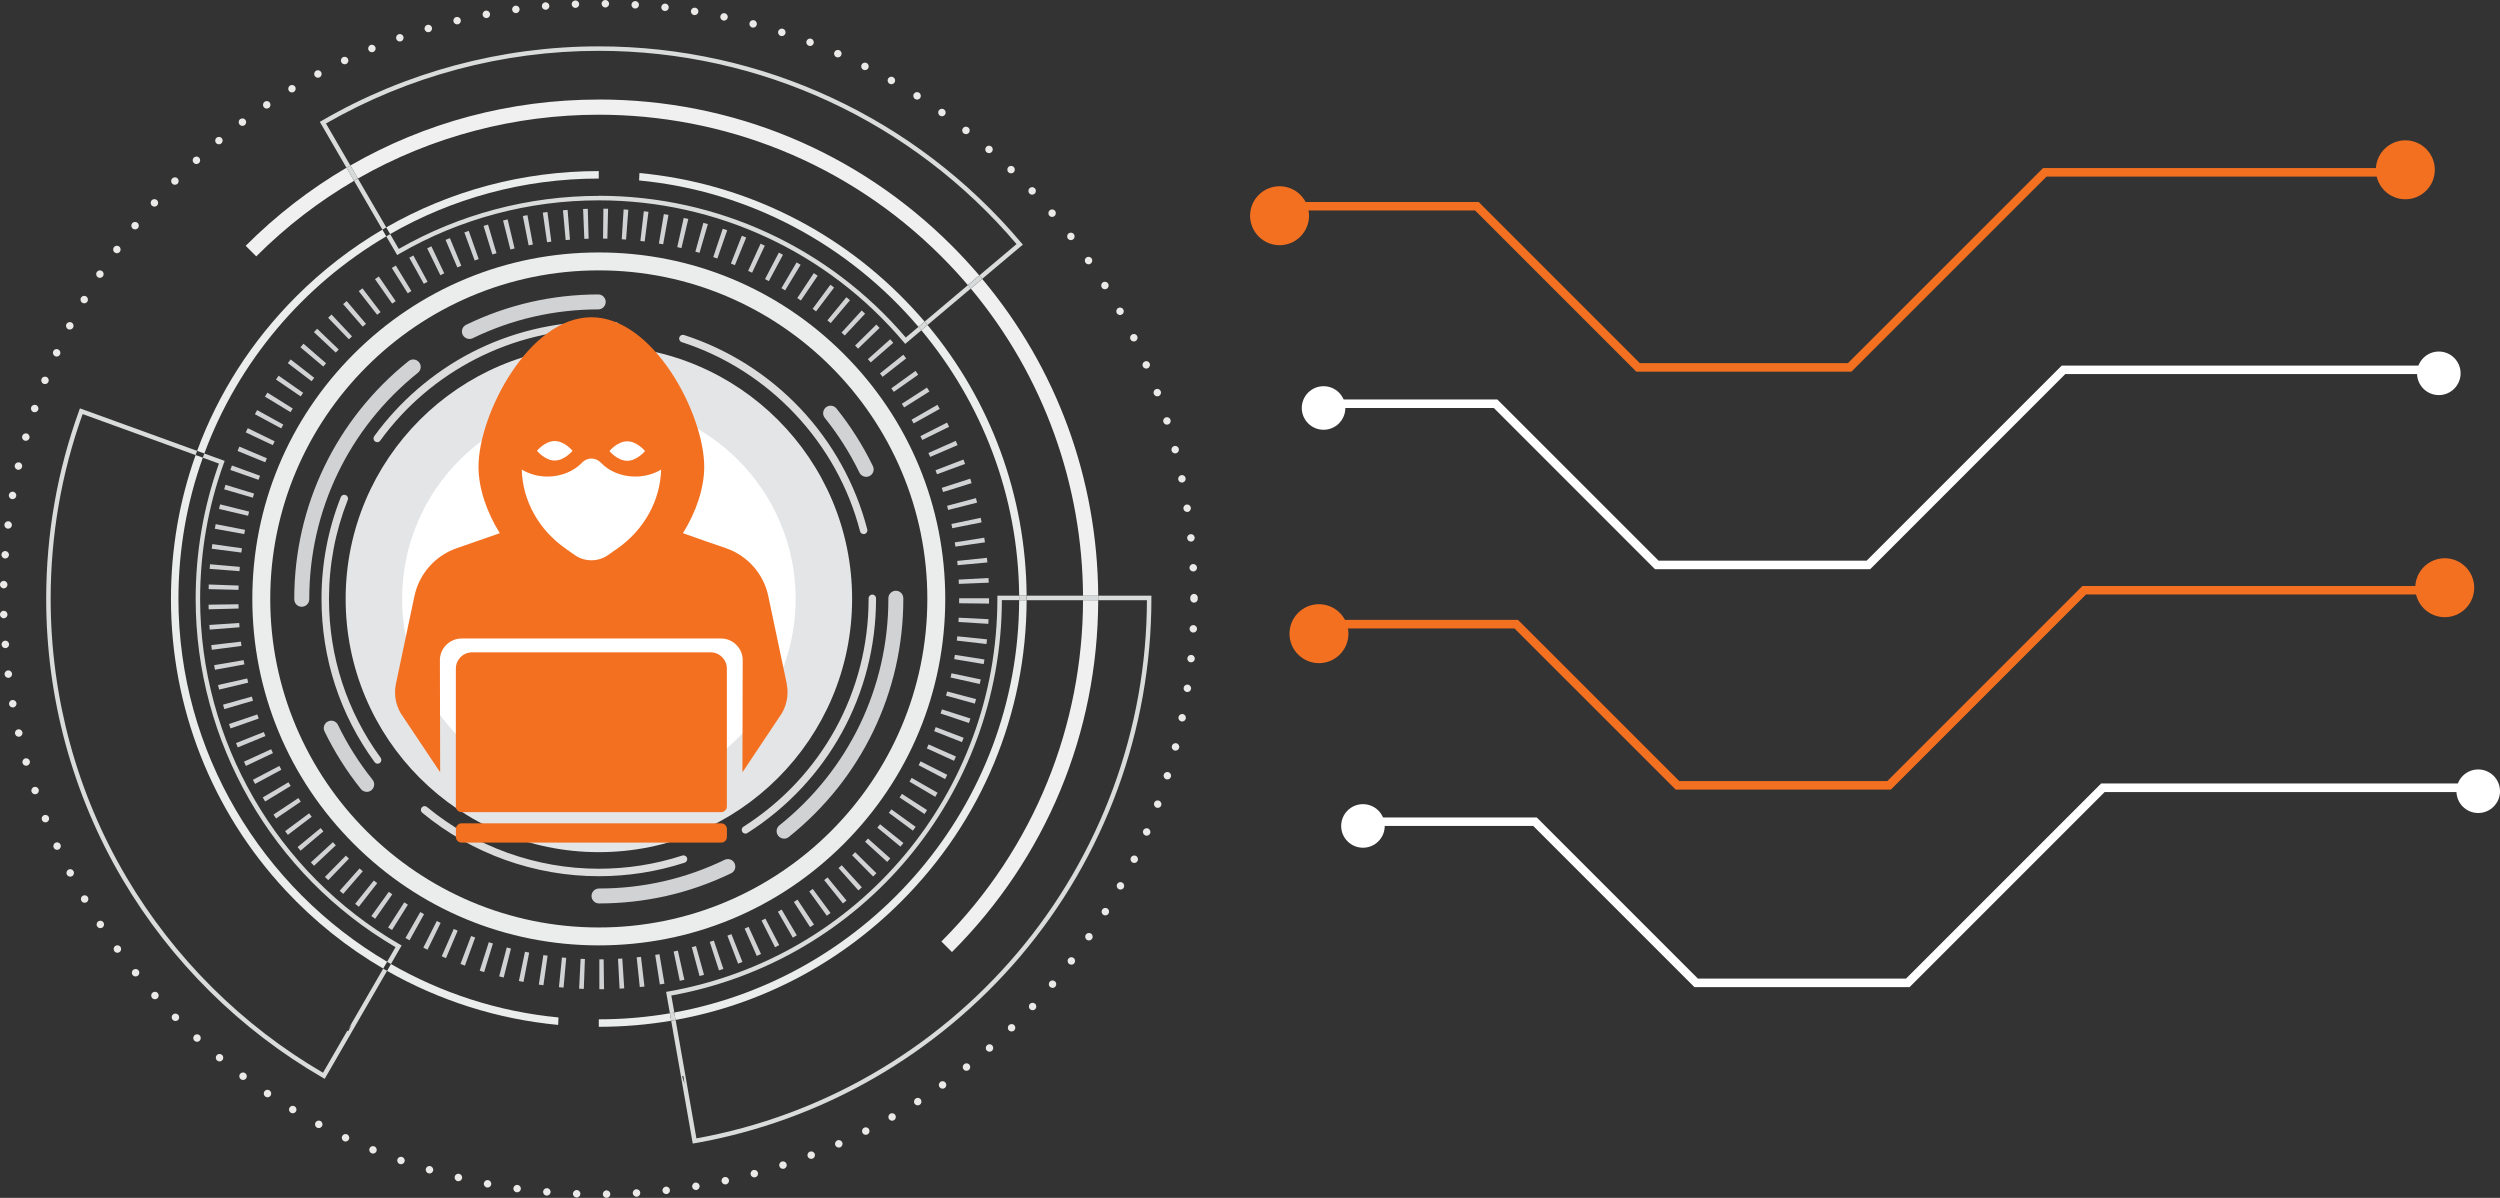
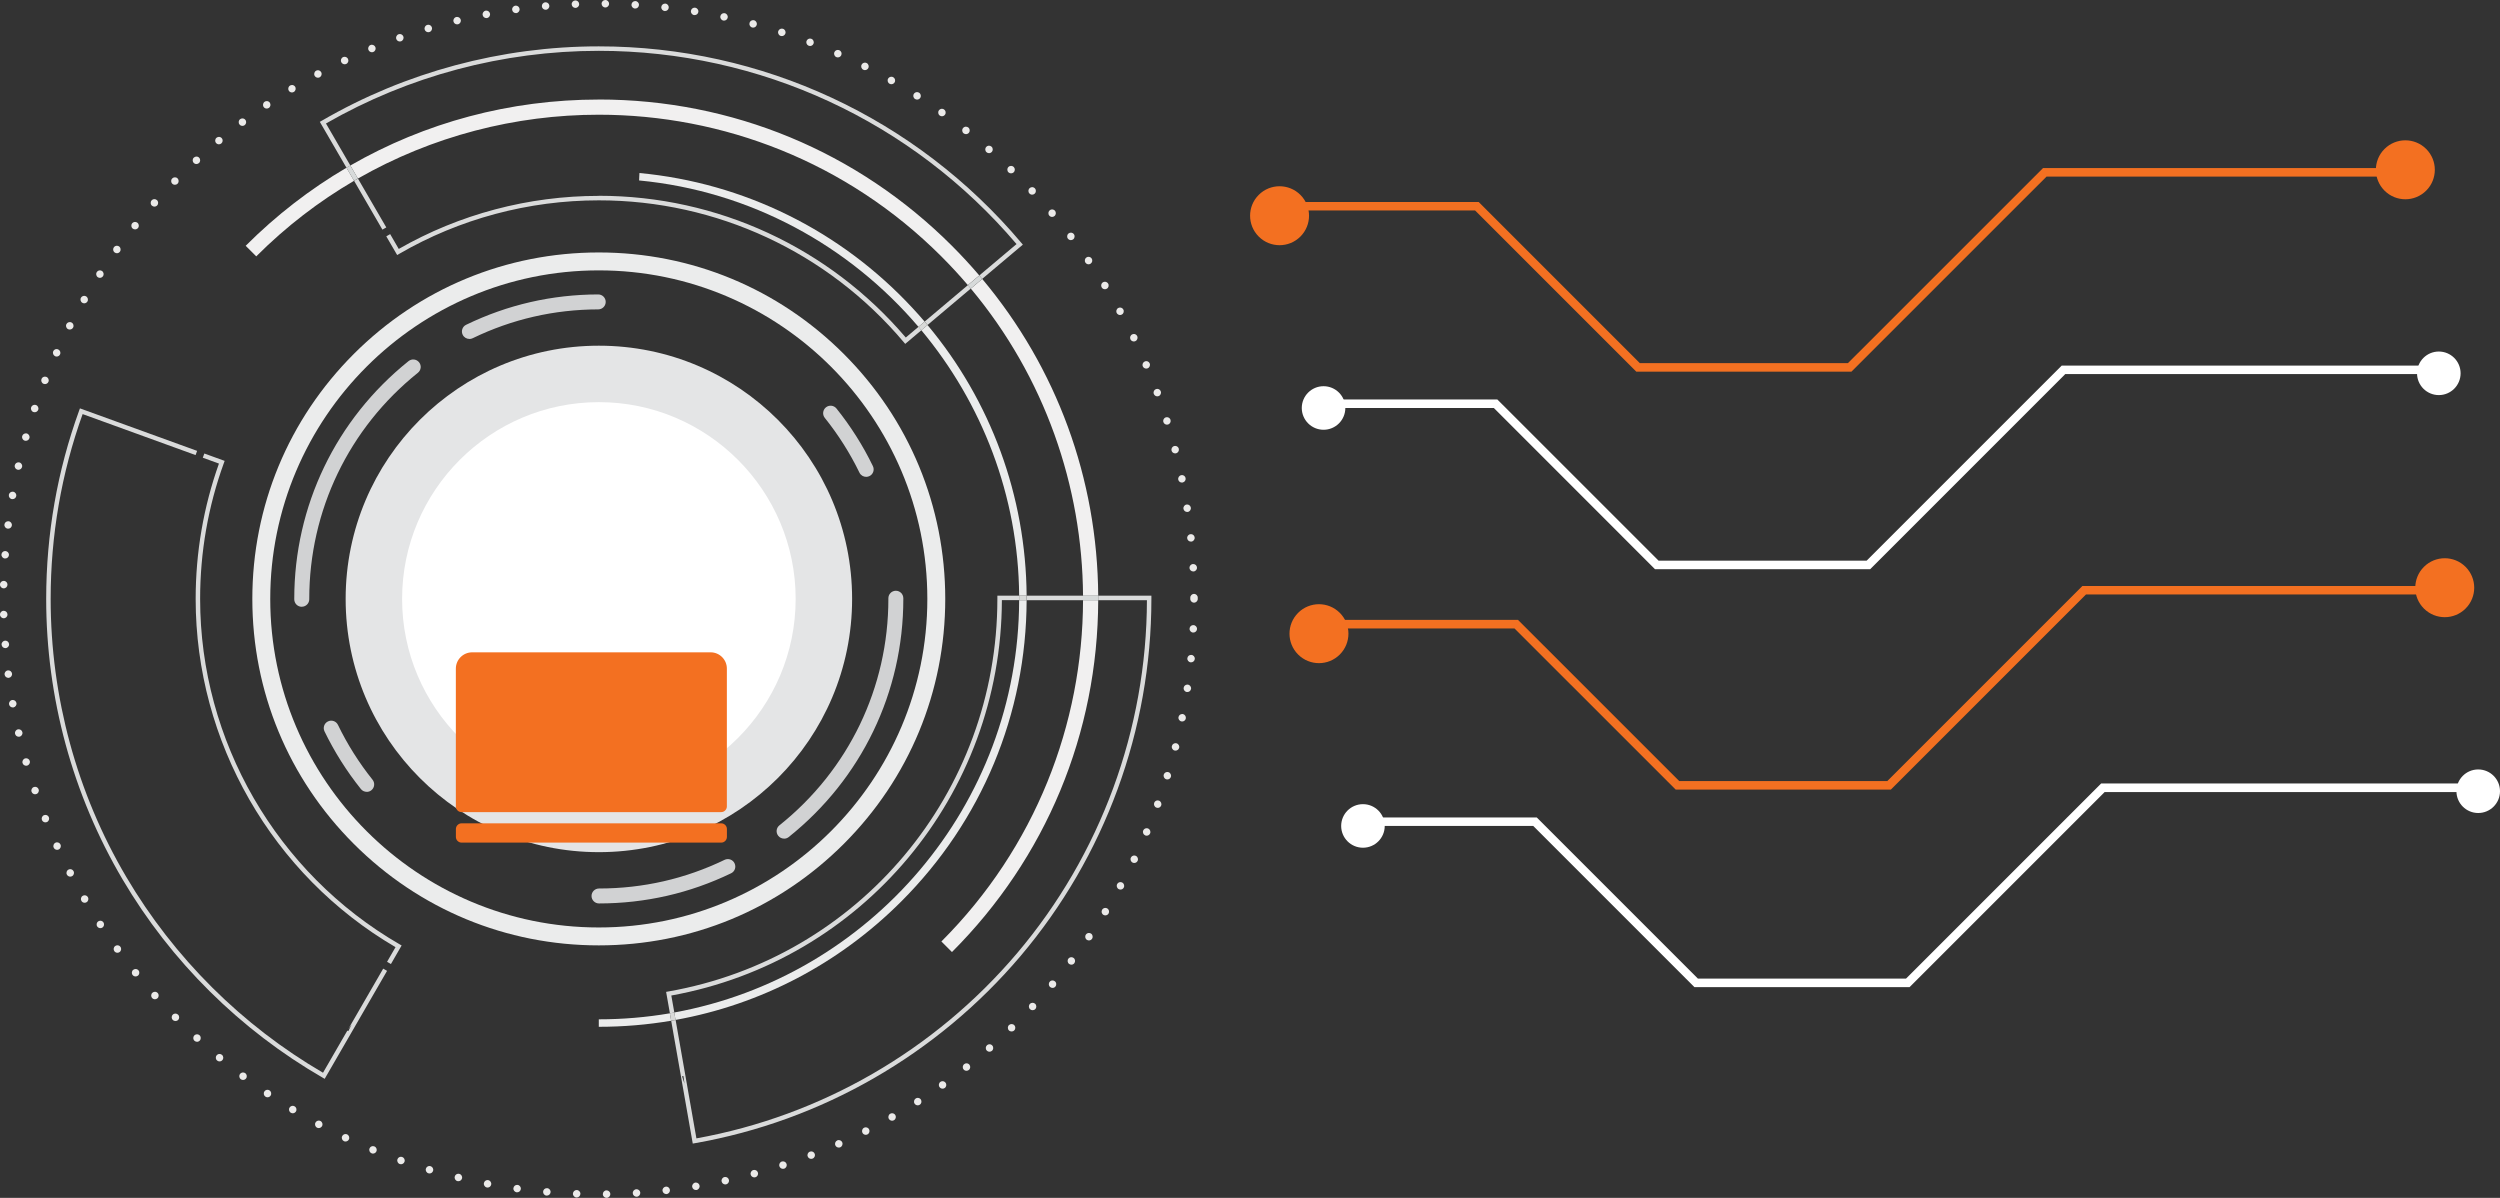
<svg xmlns="http://www.w3.org/2000/svg" id="Layer_2" data-name="Layer 2" viewBox="0 0 581.88 278.8">
  <rect x="0" y="0" width="581.88" height="278.8" fill="#333333" stroke="none" />
  <defs>
    <style>
      .cls-1 {
        fill: #d7dada;
      }

      .cls-2 {
        fill: #d1d2d3;
      }

      .cls-3 {
        fill: #ebeae9;
      }

      .cls-4 {
        fill: #ebecec;
      }

      .cls-5 {
        fill: #f1f0f0;
      }

      .cls-6 {
        fill-rule: evenodd;
      }

      .cls-6, .cls-7 {
        fill: #f37021;
      }

      .cls-8 {
        fill: #dadbdb;
      }

      .cls-9 {
        fill: #e4e5e6;
      }

      .cls-10 {
        fill: #fff;
      }

      .cls-11 {
        fill: #d8d9d8;
      }

      .cls-12 {
        fill: #dcdcdd;
      }
    </style>
  </defs>
  <g id="Layer_1-2" data-name="Layer 1">
    <g>
      <path class="cls-8" d="M139.37,10.79c-22.67,0-44.97,5.98-64.48,17.31l-.45.26,6.2,10.68c.3-.18.6-.35.9-.52l-5.67-9.78c19.24-11.06,41.19-16.91,63.5-16.91,37.52,0,72.93,16.39,97.23,44.98l-8.66,7.3c.23.27.45.53.67.8l9.46-7.97-.34-.4c-24.51-29.08-60.37-45.75-98.37-45.75M83.31,41.56c-.3.17-.6.35-.9.52l6.6,11.37c.3-.18.6-.35.9-.52l-6.6-11.37ZM139.37,45.59c-16.37,0-32.46,4.27-46.56,12.35l-2-3.45c-.3.17-.6.35-.9.52l2.53,4.35.45-.26c14.05-8.16,30.13-12.47,46.49-12.47,27.41,0,53.28,12.03,70.97,33.01l.34.4,3.77-3.18c-.22-.27-.45-.53-.67-.8l-2.97,2.5c-17.88-20.97-43.88-32.99-71.43-32.99M225.28,66.36l-10.07,8.49c.23.27.45.53.67.8l10.07-8.49c-.22-.27-.45-.53-.67-.8M18.61,95.04l-.18.49c-5.1,14.05-7.68,28.81-7.68,43.87,0,22.99,6.15,45.56,17.77,65.27,11.27,19.11,27.39,35.08,46.6,46.17l.45.26,14.52-25.13c-.3-.17-.6-.35-.9-.52l-8.14,14.09.8-1.1.78-1.55-.78,1.55.02-.03-.8,1.59-.22-.13-5.67,9.81c-18.86-11-34.67-26.73-45.77-45.54-11.53-19.55-17.62-41.93-17.62-64.74,0-14.76,2.5-29.24,7.44-43.02l26.29,9.54c.12-.33.23-.66.36-.98l-27.27-9.89ZM47.56,105.55c-.12.32-.24.66-.36.98l3.76,1.37c-3.59,10.08-5.42,20.68-5.42,31.51,0,33.24,17.81,64.25,46.52,81.04l-1.97,3.41c.3.18.6.35.9.52l2.49-4.32-.45-.26c-28.65-16.55-46.45-47.36-46.45-80.4,0-10.88,1.86-21.53,5.53-31.64l.18-.49-4.74-1.72ZM267.99,138.65h-12.38c0,.25,0,.5,0,.75v.29h11.34c-.07,30.08-10.8,59.25-30.23,82.18-19.15,22.59-45.64,37.87-74.63,43.09l-4.84-27.56c-.34.06-.69.12-1.03.18l5.02,28.59.51-.09c29.43-5.17,56.34-20.63,75.76-43.53,19.66-23.18,30.48-52.71,30.48-83.14v-.75ZM159.31,252.2l-.56-1.69.31-.07.25,1.72.54,1.65-.54-1.61.24,1.68-.24-1.68ZM252.07,138.65h-13.12c0,.25,0,.5,0,.75v.29h13.12c0-.34,0-.7,0-1.04M237.21,138.65h-5.07v.75c0,45.15-32.21,83.58-76.59,91.37l-.51.09.88,4.99c.35-.06.68-.12,1.03-.18l-.7-3.96c44.52-8.07,76.81-46.66,76.94-92.02h4.03v-.29c0-.25,0-.5,0-.75" />
      <path class="cls-5" d="M139.37,23.17c-20.62,0-40.42,5.33-57.83,15.35l1.76,3.04c17.3-9.9,36.68-14.86,56.06-14.86,28.87,0,57.75,10.99,79.73,32.97,2.16,2.16,4.23,4.4,6.18,6.69l2.66-2.25c-2.02-2.37-4.15-4.68-6.38-6.91-21.95-21.95-51.14-34.04-82.19-34.04M80.64,39.04c-8.46,4.97-16.34,11.05-23.46,18.17l1.23,1.23.03.03,1.2,1.2c6.97-6.97,14.63-12.83,22.77-17.59l-1.76-3.04ZM228.62,64.92l-2.66,2.25c17.24,20.64,25.95,46.04,26.12,71.49h3.53c-.17-27.26-9.67-53.06-26.99-73.73M255.61,139.69h-3.53c-.07,28.78-11.06,57.53-32.97,79.44l1.23,1.23,1.23,1.23c21.89-21.89,33.97-50.96,34.04-81.9" />
      <path class="cls-1" d="M81.54,38.51c-.3.17-.6.35-.9.52l1.76,3.04c.3-.18.6-.35.9-.52l-1.77-3.04ZM227.94,64.12l-2.66,2.25c.23.27.45.53.67.8l2.66-2.25c-.22-.27-.45-.53-.67-.8M255.6,138.65h-3.53c0,.35,0,.7,0,1.04h3.53v-.29c0-.25,0-.5,0-.75" />
-       <path class="cls-4" d="M139.37,39.82c-17.64,0-34.57,4.55-49.47,13.1l.9,1.56c14.32-8.22,30.9-12.92,48.56-12.92v-1.74ZM89,53.45c-7.23,4.25-13.96,9.45-20.05,15.54-10.36,10.36-18.16,22.6-23.07,35.95l1.68.61c7.89-21.32,22.99-39.16,42.34-50.54l-.9-1.56ZM45.53,105.92c-3.78,10.6-5.74,21.89-5.74,33.48,0,25.25,9.46,49.32,26.64,67.8,6.73,7.24,14.41,13.36,22.76,18.24l.92-1.59c-29.09-17.11-48.58-48.83-48.58-84.46,0-11.53,2-22.59,5.68-32.87l-1.68-.61ZM91.01,224.38l-.92,1.59c12.14,6.92,25.67,11.24,39.82,12.58l.08-1.74c-14.09-1.34-27.29-5.71-38.98-12.42" />
      <path class="cls-4" d="M148.83,40.26l-.08,1.74c26.01,2.48,48.99,15.26,65.02,34.07l1.44-1.21c-.94-1.1-1.9-2.19-2.9-3.25-16.7-17.96-39.19-29.05-63.48-31.34M215.88,75.65l-1.44,1.21c14.07,16.88,22.59,38.47,22.77,61.78h1.74c-.17-23.17-8.31-45.31-23.07-62.99M238.95,139.69h-1.74c-.14,47.83-34.77,87.69-80.28,95.97l.3,1.73c19.8-3.57,38.02-13.05,52.55-27.58,18.74-18.74,29.09-43.64,29.17-70.13M155.91,235.85c-5.38.92-10.91,1.4-16.54,1.4v1.74c5.7,0,11.33-.48,16.84-1.41l-.3-1.73Z" />
      <path class="cls-11" d="M215.21,74.86l-1.44,1.21c.22.26.45.53.67.8l1.44-1.21c-.22-.27-.45-.53-.67-.8M238.95,138.65h-1.74c0,.25,0,.5,0,.75v.29h1.74v-.29c0-.25,0-.5,0-.75M156.94,235.67c-.34.06-.68.12-1.03.18l.3,1.73c.34-.06.69-.12,1.03-.18l-.3-1.73Z" />
-       <path class="cls-2" d="M141.37,55.55c-.34,0-.67-.01-1.01-.02l.08-6.96c.36,0,.72.01,1.09.02l-.16,6.96ZM136,55.59l-.28-6.95c.36-.02.72-.03,1.09-.04l.19,6.96c-.33,0-.67.02-1,.03M145.71,55.76c-.33-.02-.67-.05-1-.07l.44-6.95c.36.02.72.05,1.09.08l-.52,6.94ZM131.66,55.87l-.63-6.93c.36-.03.72-.06,1.08-.09l.55,6.94c-.34.03-.67.06-1,.09M150.05,56.2c-.33-.04-.67-.08-1-.12l.8-6.91c.36.04.72.09,1.08.13l-.88,6.91ZM127.33,56.38l-.99-6.89c.36-.05.72-.1,1.08-.15l.9,6.9c-.33.04-.66.09-.99.14M154.35,56.86c-.33-.06-.66-.12-.99-.17l1.15-6.86c.36.06.72.12,1.08.19l-1.24,6.85ZM123.04,57.11l-1.35-6.83c.36-.07.71-.14,1.07-.2l1.27,6.84c-.33.06-.66.12-.99.19M158.61,57.74c-.33-.08-.65-.15-.98-.22l1.51-6.79c.36.08.71.16,1.06.24l-1.59,6.78ZM118.79,58.07l-1.7-6.75c.35-.09.7-.18,1.06-.26l1.62,6.77c-.33.08-.65.16-.97.24M162.82,58.85c-.32-.09-.64-.18-.97-.28l1.86-6.71c.35.1.7.2,1.05.3l-1.94,6.68ZM114.6,59.24l-2.05-6.65c.35-.11.69-.21,1.04-.32l1.97,6.67c-.32.1-.64.19-.96.29M166.97,60.17c-.32-.11-.64-.22-.96-.33l2.21-6.6c.35.12.69.23,1.04.35l-2.29,6.57ZM110.48,60.63l-2.4-6.53c.34-.12.68-.25,1.02-.37l2.32,6.56c-.32.11-.63.22-.94.34M171.06,61.72c-.31-.13-.62-.25-.94-.38l2.55-6.47c.34.13.68.27,1.01.41l-2.63,6.44ZM106.44,62.24l-2.73-6.4c.33-.14.66-.28,1-.42l2.66,6.43c-.31.13-.62.26-.92.39M175.05,63.47c-.3-.14-.61-.28-.92-.42l2.89-6.33c.33.15.66.3.99.46l-2.96,6.3ZM102.49,64.05l-3.06-6.25c.32-.16.65-.32.98-.47l2.99,6.28c-.3.14-.6.29-.9.44M178.95,65.43c-.3-.16-.59-.32-.89-.47l3.22-6.17c.32.17.64.34.96.51l-3.29,6.13ZM98.64,66.06l-3.38-6.08c.32-.18.63-.35.95-.52l3.31,6.12c-.29.16-.59.32-.88.48M182.74,67.59c-.29-.17-.57-.34-.86-.52l3.53-6c.31.18.63.37.94.56l-3.6,5.95ZM94.9,68.27l-3.7-5.9c.31-.19.61-.38.92-.57l3.63,5.94c-.29.17-.57.35-.85.53M186.4,69.94c-.28-.19-.55-.37-.83-.56l3.84-5.81c.3.2.61.4.91.61l-3.91,5.76ZM91.28,70.67l-4-5.7c.3-.21.59-.42.89-.62l3.93,5.75c-.28.19-.55.38-.82.57M189.95,72.48c-.27-.2-.54-.4-.81-.6l4.13-5.6c.29.22.58.43.87.65l-4.2,5.55ZM87.78,73.26l-4.28-5.49c.28-.22.57-.44.86-.66l4.22,5.53c-.27.2-.53.41-.8.61M193.35,75.2c-.26-.22-.51-.43-.77-.64l4.42-5.38c.28.23.56.46.84.7l-4.49,5.32ZM84.42,76.03l-4.56-5.25c.27-.24.55-.47.83-.71l4.5,5.31c-.26.22-.51.43-.76.65M196.61,78.09c-.24-.23-.49-.46-.74-.68l4.69-5.14c.27.24.54.49.8.74l-4.75,5.08ZM81.2,78.97l-4.83-5.01c.26-.25.52-.5.79-.75l4.77,5.07c-.24.23-.49.46-.73.69M199.72,81.15c-.23-.24-.47-.48-.7-.72l4.95-4.89c.26.26.51.52.76.78l-5.01,4.83ZM78.15,82.07l-5.08-4.76c.25-.26.5-.53.75-.79l5.02,4.82c-.23.24-.46.48-.69.73M202.66,84.35c-.22-.25-.44-.5-.66-.75l5.19-4.63c.24.27.48.54.72.82l-5.25,4.57ZM75.25,85.32l-5.32-4.49c.23-.28.47-.55.71-.83l5.26,4.55c-.22.25-.44.51-.65.76M205.43,87.71c-.21-.26-.41-.53-.62-.79l5.43-4.36c.23.28.45.57.68.85l-5.48,4.29ZM72.53,88.73l-5.54-4.21c.22-.29.44-.58.66-.86l5.49,4.27c-.21.26-.41.53-.61.8M208.03,91.2c-.19-.27-.39-.54-.58-.81l5.64-4.07c.21.29.42.59.63.89l-5.69,4ZM69.98,92.26l-5.75-3.92c.2-.3.41-.6.62-.9l5.71,3.99c-.19.27-.38.55-.57.83M210.44,94.83c-.18-.28-.36-.57-.54-.85l5.85-3.77c.2.3.39.61.58.91l-5.89,3.71ZM67.62,95.93l-5.95-3.61c.19-.31.38-.62.57-.93l5.9,3.69c-.18.28-.35.57-.53.86M212.65,98.56c-.16-.29-.33-.58-.49-.87l6.03-3.47c.18.31.36.63.54.95l-6.08,3.39ZM65.46,99.71l-6.13-3.3c.17-.32.35-.64.52-.96l6.09,3.37c-.16.29-.32.59-.48.88M214.67,102.41c-.15-.3-.3-.6-.45-.9l6.21-3.15c.16.32.33.65.48.97l-6.24,3.07ZM63.49,103.61l-6.29-2.97c.16-.33.31-.66.47-.98l6.26,3.05c-.15.3-.29.61-.44.91M216.49,106.35c-.13-.31-.27-.61-.4-.92l6.36-2.82c.15.33.29.66.43.99l-6.39,2.75ZM61.73,107.6l-6.44-2.64c.14-.34.28-.67.42-1.01l6.41,2.72c-.13.31-.26.62-.39.93M218.09,110.39c-.12-.31-.23-.63-.35-.94l6.5-2.49c.13.34.26.68.38,1.02l-6.53,2.4ZM60.18,111.68l-6.57-2.3c.12-.34.24-.69.37-1.03l6.54,2.38c-.12.32-.23.63-.34.95M219.5,114.51c-.1-.32-.2-.64-.3-.96l6.62-2.14c.11.34.22.69.33,1.04l-6.65,2.07ZM58.85,115.84l-6.68-1.95c.1-.35.21-.7.31-1.05l6.66,2.04c-.1.32-.19.64-.29.96M220.68,118.7c-.08-.33-.17-.65-.25-.97l6.72-1.79c.09.35.18.7.27,1.05l-6.75,1.71ZM57.74,120.05l-6.77-1.6c.08-.35.17-.71.26-1.06l6.75,1.68c-.08.32-.16.65-.24.98M221.64,122.95c-.07-.33-.13-.66-.2-.99l6.81-1.44c.07.35.15.71.22,1.06l-6.83,1.36ZM56.85,124.31l-6.85-1.24c.06-.36.13-.71.2-1.07l6.83,1.32c-.06.33-.12.66-.18.99M222.37,127.23c-.05-.33-.1-.66-.15-.99l6.87-1.09c.06.36.11.72.16,1.08l-6.89,1ZM56.18,128.61l-6.9-.89c.05-.36.1-.72.14-1.08l6.89.97c-.05.33-.09.66-.13,1M222.89,131.56c-.03-.33-.06-.67-.1-1l6.92-.73c.04.36.07.72.11,1.08l-6.93.64ZM55.74,132.94l-6.94-.53c.03-.36.06-.72.09-1.08l6.93.61c-.03.33-.06.67-.08,1M223.18,135.9c-.01-.34-.03-.67-.05-1l6.95-.37c.02.36.04.72.05,1.09l-6.95.28ZM55.52,137.29l-6.96-.17c0-.36.02-.72.03-1.08l6.95.25c-.01.34-.02.67-.03,1.01M230.2,140.49l-6.96-.08c0-.34,0-.67,0-1.01v-.15h6.96v.15c0,.36,0,.73,0,1.09M48.57,141.83c0-.36-.02-.72-.02-1.09l6.96-.1c0,.33.01.67.02,1l-6.96.18ZM230.03,145.2l-6.95-.43c.02-.33.04-.67.06-1l6.95.35c-.02.36-.04.72-.06,1.09M48.81,146.54c-.03-.36-.05-.72-.08-1.08l6.95-.46c.02.33.05.67.07,1l-6.94.54ZM229.61,149.9l-6.91-.8c.04-.33.07-.66.11-1l6.92.71c-.04.36-.08.72-.12,1.08M49.3,151.23c-.05-.36-.09-.72-.13-1.08l6.91-.81c.04.33.08.66.12,1l-6.9.9ZM228.95,154.57l-6.86-1.16c.06-.33.11-.66.16-.99l6.88,1.07c-.06.36-.11.72-.17,1.08M50.03,155.89c-.06-.36-.13-.71-.19-1.07l6.86-1.17c.06.33.12.66.18.99l-6.85,1.25ZM228.04,159.2l-6.79-1.51c.07-.33.14-.65.21-.98l6.81,1.43c-.07.36-.15.71-.23,1.07M51,160.5c-.08-.35-.17-.71-.25-1.06l6.79-1.53c.07.33.15.65.23.98l-6.77,1.61ZM226.9,163.77l-6.71-1.86c.09-.32.18-.65.26-.97l6.73,1.78c-.09.35-.19.7-.28,1.05M52.21,165.06c-.1-.35-.2-.7-.3-1.05l6.7-1.88c.09.32.18.64.28.96l-6.68,1.96ZM225.52,168.28l-6.6-2.21c.11-.32.21-.64.32-.96l6.63,2.13c-.11.35-.23.69-.34,1.04M53.66,169.55c-.12-.34-.24-.68-.36-1.03l6.59-2.23c.11.32.22.63.33.95l-6.57,2.31ZM223.9,172.73l-6.47-2.55c.12-.31.24-.63.36-.94l6.5,2.48c-.13.34-.26.68-.4,1.02M55.34,173.96c-.14-.34-.27-.67-.41-1.01l6.47-2.57c.12.31.25.62.38.93l-6.44,2.65ZM222.05,177.08l-6.33-2.89c.14-.31.28-.61.41-.92l6.37,2.81c-.15.33-.3.66-.45.99M57.24,178.26c-.16-.33-.31-.65-.46-.98l6.33-2.9c.14.3.28.6.42.91l-6.29,2.98ZM219.98,181.33l-6.17-3.22c.16-.3.31-.6.46-.9l6.21,3.14c-.16.32-.33.65-.5.97M59.37,182.46c-.17-.32-.34-.64-.51-.96l6.16-3.23c.16.3.31.59.47.89l-6.13,3.3ZM217.68,185.46l-6-3.53c.17-.29.34-.58.51-.87l6.04,3.46c-.18.32-.36.63-.55.94M61.71,186.54c-.19-.31-.37-.62-.56-.93l5.99-3.54c.17.29.34.57.52.86l-5.95,3.62ZM215.18,189.46l-5.8-3.84c.19-.28.37-.56.55-.84l5.85,3.77c-.2.31-.4.61-.6.91M64.26,190.5c-.2-.3-.41-.6-.61-.9l5.8-3.85c.19.28.37.56.56.83l-5.75,3.92ZM212.48,193.33l-5.6-4.14c.2-.27.4-.54.59-.81l5.65,4.07c-.21.29-.43.59-.64.88M67.01,194.32c-.22-.29-.44-.58-.65-.87l5.59-4.15c.2.27.4.54.6.8l-5.54,4.21ZM209.58,197.05l-5.38-4.42c.21-.26.43-.52.64-.78l5.43,4.36c-.23.28-.46.56-.68.84M69.96,198c-.23-.28-.47-.56-.7-.84l5.37-4.43c.21.26.43.51.64.77l-5.31,4.49ZM206.49,200.61l-5.14-4.69c.23-.25.45-.5.67-.75l5.2,4.63c-.24.27-.48.54-.73.81M73.09,201.52c-.25-.26-.49-.53-.74-.8l5.13-4.7c.23.25.45.49.68.74l-5.08,4.76ZM203.22,204.01l-4.89-4.95c.24-.24.48-.47.71-.71l4.95,4.89c-.25.26-.51.51-.77.77M76.4,204.87c-.26-.25-.52-.5-.78-.76l4.88-4.96c.24.24.48.47.72.7l-4.83,5.02ZM199.79,207.24l-4.63-5.19c.25-.22.5-.45.75-.67l4.69,5.14c-.27.24-.54.49-.81.73M79.88,208.05c-.27-.24-.55-.48-.82-.72l4.62-5.2c.25.22.5.44.76.66l-4.56,5.26ZM196.19,210.28l-4.36-5.43c.26-.21.52-.42.78-.63l4.42,5.38c-.28.23-.56.46-.84.68M83.52,211.05c-.29-.22-.57-.45-.86-.68l4.35-5.43c.26.21.52.42.79.62l-4.28,5.49ZM192.44,213.13l-4.08-5.64c.27-.2.54-.4.81-.59l4.14,5.6c-.29.21-.58.43-.87.64M87.32,213.85c-.3-.21-.59-.42-.89-.63l4.06-5.65c.27.2.55.39.82.58l-3.99,5.7ZM188.55,215.79l-3.77-5.85c.28-.18.56-.36.84-.55l3.84,5.8c-.3.2-.61.4-.91.6M91.25,216.46c-.31-.19-.61-.39-.92-.58l3.76-5.86c.28.18.57.36.85.54l-3.69,5.9ZM184.53,218.24l-3.47-6.03c.29-.17.58-.34.87-.51l3.53,6c-.31.18-.62.36-.93.54M95.32,218.86c-.32-.18-.63-.36-.95-.54l3.45-6.04c.29.17.58.33.88.5l-3.38,6.08ZM180.39,220.47l-3.14-6.21c.3-.15.6-.3.89-.46l3.22,6.17c-.32.17-.64.33-.96.5M99.51,221.05c-.33-.16-.65-.32-.98-.48l3.13-6.21c.3.15.6.3.9.45l-3.06,6.25ZM176.14,222.49l-2.82-6.36c.31-.14.61-.27.92-.41l2.89,6.33c-.33.15-.66.3-.98.44M103.81,223.01c-.34-.14-.67-.29-1-.43l2.8-6.37c.31.14.62.27.92.4l-2.73,6.4ZM171.79,224.28l-2.49-6.5c.31-.12.63-.24.94-.36l2.56,6.47c-.34.13-.68.26-1.01.4M108.2,224.75c-.34-.13-.68-.25-1.02-.38l2.47-6.51c.31.12.63.24.95.35l-2.39,6.54ZM167.34,225.85l-2.14-6.62c.32-.1.64-.21.95-.31l2.22,6.6c-.34.12-.69.23-1.03.34M112.69,226.26c-.35-.11-.7-.22-1.04-.33l2.12-6.63c.32.1.64.2.96.3l-2.04,6.65ZM162.82,227.18l-1.8-6.72c.32-.09.65-.18.97-.27l1.87,6.7c-.35.1-.7.19-1.05.29M117.23,227.52c-.35-.09-.7-.18-1.05-.27l1.77-6.73c.32.08.65.17.98.25l-1.69,6.75ZM158.22,228.28l-1.43-6.81c.33-.07.65-.14.98-.21l1.52,6.79c-.35.08-.71.16-1.07.23M121.84,228.55c-.36-.07-.72-.14-1.07-.22l1.42-6.81c.33.07.65.13.98.2l-1.33,6.83ZM153.58,229.13l-1.08-6.88c.33-.05.66-.11.99-.16l1.16,6.86c-.36.06-.72.12-1.08.18M126.49,229.33c-.36-.05-.72-.1-1.08-.16l1.06-6.88c.33.05.66.1.99.15l-.98,6.89ZM148.91,229.74l-.72-6.92c.33-.04.66-.07,1-.11l.81,6.91c-.36.04-.72.08-1.08.12M131.17,229.87c-.36-.03-.72-.07-1.08-.1l.7-6.92c.33.03.67.07,1,.1l-.62,6.93ZM144.21,230.11l-.37-6.95c.34-.02.67-.04,1-.06l.45,6.95c-.36.02-.72.04-1.09.06M135.88,230.17c-.36-.01-.73-.03-1.09-.05l.35-6.95c.33.02.67.03,1,.04l-.26,6.95ZM139.5,230.24v-6.96c.32,0,.66,0,1,0l.09,6.96c-.36,0-.72,0-1.08,0" />
      <path class="cls-4" d="M139.37,58.76c-21.54,0-41.79,8.39-57.02,23.62-15.23,15.23-23.62,35.48-23.62,57.02s8.39,41.79,23.62,57.02c15.23,15.23,35.48,23.62,57.02,23.62s41.79-8.39,57.02-23.62c15.23-15.23,23.62-35.48,23.62-57.02s-8.39-41.79-23.62-57.02c-15.23-15.23-35.48-23.62-57.02-23.62M139.37,215.87c-42.16,0-76.47-34.3-76.47-76.47s34.3-76.47,76.47-76.47,76.47,34.3,76.47,76.47-34.3,76.47-76.47,76.47" />
      <path class="cls-3" d="M140.89,0c-.47,0-.86.38-.87.86,0,.48.38.87.86.88h.01c.48,0,.87-.38.87-.86,0-.48-.38-.88-.86-.88h-.01ZM133.93.1h-.03c-.48.02-.86.42-.84.9.02.47.4.84.87.84h.03c.48-.02.86-.42.84-.9-.02-.47-.4-.84-.87-.84M147.85.25c-.46,0-.84.36-.87.82-.03.48.33.89.82.92h.05c.46,0,.84-.36.87-.82.03-.48-.34-.89-.82-.92-.02,0-.03,0-.05,0M126.99.54s-.05,0-.08,0c-.48.04-.83.46-.79.94.04.45.42.79.87.79h.08c.48-.05.83-.47.79-.95-.04-.45-.42-.79-.86-.79M154.78.84c-.44,0-.81.33-.86.77-.05.48.29.9.77.96h.1c.44,0,.81-.33.86-.77.05-.48-.29-.91-.77-.96-.03,0-.07,0-.1,0M120.07,1.32s-.08,0-.12,0c-.48.07-.81.51-.74.98.06.44.43.75.86.75h.12c.48-.08.81-.52.74-.99-.06-.43-.43-.75-.86-.75M161.68,1.78c-.42,0-.79.3-.86.73-.08.47.25.92.72,1h.14c.42.01.79-.29.86-.72.08-.47-.25-.92-.72-1-.05,0-.09-.01-.14-.01M113.2,2.46c-.05,0-.11,0-.17.02-.47.09-.78.55-.69,1.02.08.42.44.71.86.71h.16c.47-.1.78-.56.69-1.03-.08-.42-.44-.71-.85-.71M168.52,3.06c-.4,0-.76.28-.85.69-.1.47.2.93.67,1.03l.18.02c.4,0,.76-.28.85-.69.1-.47-.2-.93-.67-1.03-.06-.01-.12-.02-.18-.02M106.39,3.94c-.07,0-.14,0-.2.02-.47.11-.75.58-.64,1.05.1.4.45.66.84.66l.21-.02c.47-.11.75-.58.64-1.05-.1-.4-.46-.66-.85-.66M175.29,4.69c-.38,0-.74.26-.84.65-.12.46.15.94.62,1.06l.22.03c.39,0,.74-.26.84-.65.12-.46-.15-.94-.62-1.06-.08-.02-.15-.03-.22-.03M99.68,5.76c-.08,0-.17.01-.25.04-.46.14-.72.62-.58,1.08.11.38.46.62.84.62l.25-.04c.46-.14.72-.62.58-1.08-.11-.38-.46-.62-.83-.62M181.97,6.66c-.37,0-.71.24-.83.6-.15.46.1.95.56,1.1l.27.04c.37,0,.71-.24.83-.6.15-.46-.1-.95-.56-1.1-.09-.03-.18-.04-.27-.04M93.06,7.92c-.1,0-.2.02-.29.05-.45.16-.69.66-.53,1.11.13.36.46.58.82.58l.29-.05c.45-.16.69-.66.53-1.11-.13-.36-.46-.58-.82-.58M188.55,8.97c-.35,0-.68.21-.82.56-.17.45.06.95.5,1.12.1.04.21.06.31.06.35,0,.68-.21.81-.56.17-.45-.06-.95-.5-1.12-.1-.04-.21-.06-.31-.06M86.56,10.41c-.11,0-.22.02-.33.07-.44.18-.65.69-.47,1.14.14.33.46.54.8.54.11,0,.22-.02.33-.07.45-.18.66-.69.47-1.13-.14-.34-.46-.54-.81-.54M195.01,11.62c-.34,0-.65.19-.8.52-.19.44,0,.95.45,1.15.11.05.23.07.35.07.33,0,.65-.19.8-.52.19-.44,0-.95-.45-1.14-.11-.05-.23-.07-.35-.07M80.21,13.22c-.12,0-.25.03-.37.08-.43.2-.62.72-.41,1.16.15.31.46.5.79.5.13,0,.25-.03.37-.08.44-.21.62-.72.41-1.16-.15-.31-.46-.5-.79-.5M201.32,14.58c-.32,0-.63.18-.78.48-.22.43-.04.95.39,1.17.13.06.26.09.39.09.32,0,.63-.18.78-.48.22-.43.04-.95-.39-1.17-.12-.06-.26-.09-.39-.09M74,16.35c-.14,0-.28.03-.41.1-.42.23-.58.76-.36,1.18.16.29.46.46.77.46.14,0,.28-.03.41-.1.42-.23.58-.75.35-1.18-.16-.29-.46-.46-.77-.46M207.47,17.86c-.3,0-.6.16-.76.44-.24.42-.09.95.33,1.19.14.08.28.11.43.11.3,0,.6-.16.76-.44.24-.42.09-.95-.33-1.19-.14-.08-.28-.11-.43-.11M67.96,19.79c-.15,0-.31.04-.45.12-.41.25-.54.78-.3,1.19.16.27.45.42.74.42.15,0,.31-.04.45-.13.41-.25.54-.78.3-1.19-.16-.27-.45-.42-.75-.42M213.45,21.44c-.29,0-.57.14-.74.4-.26.41-.14.94.27,1.2h0c.15.09.31.14.47.14.29,0,.57-.14.74-.4.26-.41.14-.94-.27-1.2-.14-.09-.31-.14-.47-.14M62.09,23.53c-.17,0-.34.05-.49.15-.4.27-.5.81-.24,1.21.17.25.44.38.72.38.17,0,.34-.05.49-.15h0c.4-.27.5-.81.24-1.21-.17-.25-.44-.38-.72-.38M219.24,25.32c-.27,0-.54.13-.71.37-.28.39-.18.94.21,1.21.15.11.33.16.5.16.27,0,.54-.13.71-.37.28-.39.18-.93-.21-1.21-.15-.11-.33-.16-.5-.16M56.42,27.56c-.18,0-.36.06-.52.17-.38.28-.46.83-.17,1.22.17.23.43.35.7.35.18,0,.37-.06.52-.17.38-.29.46-.83.17-1.22-.17-.23-.43-.35-.7-.35M224.83,29.48c-.26,0-.52.12-.69.34-.3.38-.23.92.15,1.22.16.12.35.18.54.18.26,0,.52-.11.69-.33.3-.38.23-.92-.15-1.22-.16-.12-.35-.18-.53-.18M50.96,31.86c-.2,0-.39.07-.56.2-.37.31-.42.85-.11,1.22.17.21.42.31.67.31.19,0,.39-.07.55-.2.37-.31.42-.85.11-1.22-.17-.21-.42-.31-.67-.31M230.2,33.91c-.24,0-.49.1-.66.3-.32.36-.28.91.08,1.22.17.15.37.22.57.22.24,0,.49-.1.66-.3.32-.37.28-.92-.09-1.23-.16-.14-.37-.21-.57-.21M45.72,36.44c-.21,0-.42.08-.59.23-.36.32-.38.87-.05,1.23.17.19.41.28.64.28.21,0,.42-.08.59-.23.35-.32.38-.87.05-1.23-.17-.19-.4-.28-.64-.28M235.33,38.61c-.23,0-.46.09-.63.27-.33.35-.32.9.02,1.23.17.16.39.24.61.24s.46-.09.63-.27c.33-.34.32-.89-.02-1.23-.17-.16-.39-.24-.6-.24M40.71,41.27c-.23,0-.45.09-.62.26-.34.34-.33.89.01,1.23.17.17.39.25.61.25s.45-.09.62-.26c.34-.34.33-.89,0-1.23-.17-.17-.39-.25-.61-.25M240.23,43.56c-.21,0-.43.08-.59.24-.35.33-.37.88-.04,1.23.17.18.4.28.63.28.22,0,.43-.08.6-.24.35-.33.37-.88.04-1.23-.17-.18-.4-.28-.63-.28M35.94,46.35c-.24,0-.48.1-.65.29-.32.36-.29.91.07,1.23.17.15.38.22.58.22.24,0,.48-.1.65-.29.32-.36.29-.91-.07-1.23-.17-.15-.37-.22-.58-.22M244.88,48.74c-.2,0-.4.07-.56.21-.36.31-.41.86-.1,1.23.17.2.41.31.66.31.2,0,.4-.07.56-.21.37-.31.41-.86.1-1.23-.17-.2-.41-.3-.66-.3M31.44,51.66c-.25,0-.51.11-.68.32-.3.38-.24.92.13,1.22.16.13.35.19.55.19.25,0,.51-.11.68-.32.3-.37.24-.92-.13-1.22-.16-.13-.35-.19-.54-.19M249.25,54.15c-.18,0-.37.06-.53.18-.38.29-.45.84-.16,1.22.17.22.43.34.69.34.18,0,.37-.06.53-.18.38-.29.45-.84.16-1.22-.17-.22-.43-.34-.69-.34M27.21,57.2c-.27,0-.54.12-.71.36-.28.39-.2.93.2,1.21.15.11.33.17.51.17.27,0,.53-.12.7-.36.28-.39.2-.93-.19-1.22-.15-.11-.33-.16-.51-.16M253.36,59.77c-.17,0-.34.05-.49.16-.4.27-.49.81-.22,1.21.17.24.44.38.71.38.17,0,.34-.05.5-.16.39-.28.49-.81.22-1.21-.17-.24-.44-.37-.72-.37M23.26,62.93c-.28,0-.56.14-.73.4-.26.4-.15.94.25,1.2.15.1.31.14.47.14.28,0,.56-.14.73-.4.26-.4.15-.94-.25-1.2-.15-.1-.31-.14-.48-.14M257.17,65.58c-.16,0-.32.04-.46.13-.41.25-.53.79-.28,1.2.16.27.45.41.74.41.16,0,.31-.04.46-.13.41-.25.54-.79.28-1.2-.17-.26-.45-.41-.74-.41M19.6,68.86c-.3,0-.59.16-.75.43-.24.41-.1.95.32,1.19.14.08.28.12.43.12.3,0,.59-.16.75-.43.24-.41.1-.95-.31-1.19-.14-.08-.29-.12-.44-.12M260.69,71.58c-.14,0-.29.04-.42.11-.42.23-.57.76-.34,1.18.16.29.46.45.76.45.14,0,.29-.04.42-.11.42-.23.57-.76.34-1.18-.16-.29-.45-.45-.76-.45M16.24,74.97c-.32,0-.62.17-.78.47-.22.42-.05.95.38,1.17.13.06.26.09.4.09.32,0,.62-.17.78-.47h0c.22-.42.06-.95-.37-1.17-.13-.06-.26-.1-.4-.1M263.9,77.74c-.13,0-.26.03-.38.09-.44.21-.61.73-.4,1.16.15.31.46.49.78.49.13,0,.26-.03.38-.09.43-.21.61-.74.4-1.17-.15-.31-.46-.49-.78-.49M13.19,81.24c-.33,0-.65.19-.79.51-.2.44,0,.95.43,1.16.12.05.24.08.36.08.33,0,.65-.19.79-.51.2-.44,0-.95-.43-1.15-.12-.05-.24-.08-.36-.08M266.79,84.06c-.11,0-.23.02-.34.07-.44.19-.65.7-.46,1.14.14.33.46.52.8.52.11,0,.23-.02.34-.07.44-.19.65-.7.46-1.14-.14-.33-.46-.53-.8-.53M10.47,87.66c-.35,0-.68.21-.81.55-.17.44.04.95.49,1.13.1.04.21.06.32.06.34,0,.68-.21.81-.55.18-.45-.04-.95-.49-1.13-.1-.04-.21-.06-.32-.06M269.36,90.51c-.1,0-.2.02-.3.05-.45.17-.68.66-.51,1.12.13.35.46.57.81.57l.3-.05c.45-.17.68-.67.51-1.12-.13-.35-.46-.57-.81-.57M8.07,94.22c-.36,0-.7.23-.82.59-.15.46.09.95.55,1.1l.28.04c.36,0,.7-.23.82-.59.15-.46-.09-.95-.55-1.1-.09-.03-.19-.05-.28-.05M271.61,97.1c-.09,0-.17.01-.26.04-.46.14-.71.63-.57,1.09h0c.12.37.46.61.83.61l.26-.04c.46-.14.71-.63.57-1.09-.12-.37-.46-.61-.83-.61M6.01,100.87c-.38,0-.73.25-.84.63-.13.46.14.94.6,1.07l.24.03c.38,0,.73-.25.84-.63.13-.46-.14-.94-.6-1.08-.08-.02-.16-.03-.24-.03M273.52,103.79c-.07,0-.14,0-.22.03-.47.12-.74.59-.62,1.06h0c.1.39.46.65.84.65l.22-.03c.47-.12.74-.6.63-1.06-.1-.39-.46-.65-.84-.65M4.29,107.61c-.4,0-.75.27-.85.68-.11.47.19.93.65,1.04l.2.02c.4,0,.76-.28.85-.68.11-.47-.18-.94-.65-1.04-.07-.02-.13-.02-.2-.02M275.09,110.58c-.06,0-.12,0-.17.02-.47.1-.77.56-.68,1.03.08.41.44.69.85.69l.18-.02c.47-.1.77-.55.68-1.03-.08-.41-.45-.7-.85-.7M2.92,114.44c-.42,0-.78.3-.86.72-.08.47.23.93.71,1.01h.15c.41.01.78-.28.86-.71.08-.47-.23-.93-.71-1.01-.05,0-.1-.01-.15-.01M276.31,117.43s-.08,0-.13,0c-.48.07-.8.52-.73.99.07.43.44.74.86.74h.13c.48-.08.8-.53.73-1-.07-.43-.44-.74-.86-.74M1.89,121.32c-.43,0-.81.32-.86.76-.06.48.28.91.76.97h.11c.43,0,.81-.32.86-.76.06-.48-.28-.91-.76-.97-.04,0-.07,0-.11,0M277.19,124.33s-.06,0-.09,0c-.48.05-.83.48-.78.95.05.45.42.78.87.78h.09c.48-.05.83-.48.78-.96-.05-.45-.42-.78-.86-.78M1.21,128.25c-.45,0-.84.35-.87.81-.03.48.33.9.8.93h.07c.45,0,.83-.34.87-.8.04-.48-.33-.89-.8-.93-.02,0-.04,0-.06,0M277.73,131.28s-.03,0-.05,0c-.48.02-.85.43-.82.91.02.47.41.82.87.82h.05c.48-.02.85-.43.82-.91-.02-.46-.4-.82-.86-.82M.86,135.2c-.47,0-.86.38-.86.85-.01.48.37.88.85.89h.02c.47,0,.86-.38.87-.85.01-.48-.37-.88-.85-.89,0,0-.02,0-.03,0M277.91,138.23c-.48,0-.87.39-.87.87v.15s0,.15,0,.15c0,.48.39.87.87.87s.87-.39.87-.87h0v-.15s0-.15,0-.15c0-.48-.39-.87-.87-.87M.88,142.16s-.02,0-.03,0c-.48.01-.86.41-.85.89.01.47.4.85.87.85h.02c.48-.01.86-.41.85-.89-.01-.47-.4-.85-.86-.85M277.74,145.49c-.46,0-.85.36-.87.83-.02.48.35.89.83.91h.04c.46,0,.85-.36.87-.82.02-.48-.35-.89-.82-.91-.02,0-.03,0-.05,0M1.23,149.12s-.04,0-.06,0c-.48.04-.84.46-.8.93.04.46.41.8.87.8h.07c.48-.04.84-.46.8-.93-.03-.46-.42-.81-.87-.81M277.22,152.43c-.44,0-.82.33-.86.78-.05.48.3.9.78.95h.09c.44,0,.82-.33.86-.78.05-.48-.3-.9-.78-.95-.03,0-.06,0-.09,0M1.93,156.04s-.08,0-.11,0c-.48.06-.81.49-.75.97.06.44.43.76.87.76h.11c.48-.07.81-.5.75-.98-.06-.44-.43-.76-.86-.76M276.36,159.34c-.43,0-.8.31-.86.74-.07.48.26.92.73.99h.13c.42.01.79-.3.86-.73.07-.48-.26-.92-.73-.99-.04,0-.08,0-.13,0M2.97,162.92s-.1,0-.15.01c-.47.08-.79.54-.71,1.01.08.42.44.72.86.72h.15c.47-.1.79-.55.71-1.02-.08-.42-.44-.72-.86-.72M275.15,166.19c-.4,0-.77.29-.85.7-.1.47.21.93.68,1.02l.17.02c.4,0,.77-.28.85-.7.09-.47-.21-.93-.68-1.03-.06-.01-.11-.02-.17-.02M4.36,169.74c-.06,0-.13,0-.2.02-.47.11-.76.57-.65,1.04.09.4.45.68.85.68l.2-.02c.47-.11.76-.57.65-1.04h0c-.09-.4-.45-.68-.85-.68M273.6,172.98c-.39,0-.74.26-.84.65-.12.47.16.94.63,1.06l.22.02c.39,0,.74-.26.84-.65.12-.46-.16-.94-.63-1.06-.07-.02-.14-.03-.22-.03M6.09,176.49c-.08,0-.16.01-.24.03-.46.13-.73.62-.6,1.08.11.38.46.63.84.63l.24-.04c.46-.13.73-.61.6-1.07-.11-.38-.46-.63-.84-.63M271.7,179.68c-.37,0-.72.24-.83.61-.14.46.12.95.57,1.09l.26.04c.37,0,.72-.24.83-.61h0c.14-.46-.12-.95-.57-1.09-.09-.03-.17-.04-.26-.04M8.17,183.13c-.09,0-.19.02-.28.05-.46.15-.7.65-.54,1.1.12.36.46.59.82.59l.28-.05c.46-.15.7-.65.54-1.1-.12-.36-.46-.59-.82-.59M269.46,186.29c-.35,0-.69.22-.82.57h0c-.16.45.07.95.52,1.12l.3.06c.36,0,.69-.22.81-.57h0c.16-.45-.07-.95-.52-1.12-.1-.04-.2-.05-.3-.05M10.57,189.67c-.11,0-.22.02-.32.06-.45.18-.66.68-.49,1.13.14.34.46.55.81.55.11,0,.22-.02.32-.06.44-.18.66-.68.49-1.13-.14-.34-.46-.55-.81-.55M266.89,192.77c-.34,0-.66.2-.8.53-.19.44.02.95.46,1.14.11.05.23.07.34.07.34,0,.66-.2.8-.53.19-.44-.02-.95-.46-1.14-.11-.05-.23-.07-.34-.07M13.29,196.05c-.12,0-.24.03-.36.08-.44.2-.63.72-.43,1.16.15.32.46.51.79.51.12,0,.24-.02.36-.08.44-.2.63-.71.43-1.15-.14-.32-.46-.51-.79-.51M264,199.12c-.32,0-.63.18-.78.49-.21.43-.03.95.4,1.16.13.06.25.09.38.09.32,0,.63-.18.78-.49.21-.43.03-.95-.4-1.16-.12-.06-.25-.09-.38-.09M16.34,202.3c-.13,0-.27.03-.4.1-.43.22-.59.75-.37,1.17.16.3.46.47.78.47.13,0,.27-.03.4-.1.43-.22.6-.75.37-1.17-.16-.3-.46-.47-.77-.47M260.79,205.31c-.31,0-.6.16-.76.45h0c-.23.42-.08.95.34,1.18.13.07.28.11.42.11.31,0,.61-.16.76-.45.23-.42.08-.95-.34-1.18-.13-.07-.28-.11-.42-.11M19.7,208.38c-.15,0-.3.04-.44.12-.42.24-.55.78-.31,1.19.16.28.46.43.75.43.15,0,.3-.04.44-.12.41-.24.55-.78.31-1.19-.16-.28-.45-.43-.75-.43M257.27,211.32c-.29,0-.58.15-.74.41-.25.41-.13.94.28,1.2.14.09.3.13.46.13.29,0,.58-.15.74-.41.25-.41.13-.95-.28-1.2-.14-.09-.3-.13-.46-.13M23.36,214.3c-.16,0-.33.05-.48.14-.4.26-.51.8-.25,1.2.17.25.45.39.73.39.16,0,.33-.04.47-.14.4-.26.51-.8.25-1.2-.17-.25-.44-.39-.73-.39M253.46,217.15c-.28,0-.55.13-.72.38-.27.4-.17.94.22,1.21.15.1.32.15.49.15.28,0,.55-.13.72-.38h0c.27-.39.17-.94-.22-1.21-.15-.1-.32-.15-.49-.15M27.32,220.02c-.18,0-.36.05-.51.17-.39.28-.47.82-.19,1.21.17.23.44.36.71.36.18,0,.36-.06.51-.17.39-.28.47-.83.19-1.21h0c-.17-.24-.43-.36-.7-.36M249.36,222.79c-.26,0-.52.12-.69.34-.29.38-.22.93.16,1.22.16.12.34.18.53.18.26,0,.52-.11.69-.34.29-.38.22-.93-.16-1.22-.16-.12-.34-.18-.53-.18M31.55,225.54c-.19,0-.38.06-.54.19-.38.3-.43.85-.13,1.22.17.21.42.32.68.32.19,0,.39-.06.55-.19.37-.3.43-.85.13-1.22-.17-.21-.42-.32-.68-.32M244.98,228.2c-.25,0-.49.1-.66.31-.31.37-.27.92.1,1.22.16.14.36.21.56.21.25,0,.49-.1.66-.31.31-.37.27-.92-.1-1.22-.16-.14-.36-.21-.56-.21M36.06,230.84c-.21,0-.41.07-.58.22-.36.32-.39.87-.07,1.23.17.19.41.29.65.29.21,0,.41-.07.58-.22.36-.32.39-.87.07-1.23-.17-.19-.41-.29-.65-.29M240.34,233.4c-.23,0-.46.09-.63.27-.33.35-.31.9.04,1.23.17.16.38.23.59.23.23,0,.46-.09.63-.27.33-.35.31-.9-.04-1.23-.17-.16-.38-.23-.59-.23M40.83,235.91c-.22,0-.44.08-.61.25-.34.34-.35.89,0,1.23h0c.17.17.4.26.62.26s.44-.08.61-.25c.34-.34.34-.89,0-1.23-.17-.17-.39-.26-.62-.26M235.45,238.35c-.22,0-.44.08-.61.24-.34.33-.35.88-.02,1.23.17.18.4.26.63.26.22,0,.44-.08.6-.24.35-.33.36-.88.02-1.23-.17-.18-.4-.26-.63-.26M45.85,240.74c-.24,0-.47.1-.64.28-.32.35-.3.9.06,1.23.17.15.38.23.59.23.23,0,.47-.1.64-.29.32-.35.3-.9-.05-1.23-.17-.15-.38-.23-.59-.23M230.31,243.05c-.2,0-.41.07-.57.21-.36.32-.4.87-.09,1.23.17.19.41.3.66.3.2,0,.41-.07.57-.21.36-.32.4-.87.08-1.23-.17-.2-.41-.3-.65-.3M51.1,245.31c-.25,0-.5.11-.67.32-.31.37-.26.92.12,1.22.16.14.36.2.55.2.25,0,.5-.11.67-.32.31-.37.25-.92-.12-1.22-.16-.13-.36-.2-.55-.2M224.95,247.49c-.19,0-.38.06-.53.19-.38.3-.45.84-.15,1.22.17.22.42.33.68.33.19,0,.38-.06.54-.19.38-.3.44-.84.15-1.22-.17-.22-.43-.33-.69-.33M56.57,249.62c-.26,0-.53.12-.7.35-.29.39-.21.93.18,1.22.16.12.34.17.52.17.27,0,.53-.12.7-.35.29-.38.21-.93-.18-1.22-.16-.12-.34-.17-.52-.17M219.38,251.65c-.17,0-.35.05-.5.16-.39.28-.48.82-.2,1.21.17.24.43.37.71.37.17,0,.35-.05.5-.16.39-.28.48-.82.2-1.21-.17-.24-.44-.37-.71-.37M62.26,253.65c-.28,0-.56.14-.72.39-.27.4-.16.94.24,1.21.15.1.32.15.48.15.28,0,.56-.14.72-.39.27-.4.16-.94-.24-1.21-.15-.1-.32-.15-.48-.15M213.6,255.53c-.16,0-.32.04-.46.14-.4.26-.53.8-.27,1.2.17.26.45.4.74.4.16,0,.32-.04.46-.14.41-.26.52-.79.27-1.2-.16-.26-.45-.4-.74-.4M68.14,257.38c-.29,0-.58.15-.75.42-.25.41-.11.95.3,1.19.14.08.3.13.44.13.3,0,.58-.15.75-.42.25-.41.12-.95-.3-1.19-.14-.09-.3-.13-.45-.13M207.64,259.11c-.14,0-.29.04-.43.11h0c-.42.24-.56.77-.33,1.19.16.28.46.44.76.44.15,0,.29-.04.43-.12.42-.24.56-.76.33-1.18-.16-.28-.46-.44-.76-.44M74.2,260.82c-.31,0-.61.17-.77.46-.23.42-.07.95.35,1.18.13.07.27.1.41.1.31,0,.61-.17.77-.46.23-.42.07-.95-.36-1.18-.13-.07-.27-.1-.41-.1M201.51,262.39c-.13,0-.26.03-.39.09-.43.22-.6.74-.39,1.17.15.31.46.48.78.48.13,0,.26-.03.39-.09.43-.22.6-.74.39-1.17-.15-.31-.46-.48-.78-.48M80.43,263.95c-.33,0-.64.19-.79.5-.21.44-.02.95.41,1.16.12.06.25.08.37.08.32,0,.64-.18.79-.5.2-.44.02-.95-.42-1.16-.12-.06-.25-.08-.37-.08M195.23,265.35c-.12,0-.24.02-.35.08-.44.2-.64.71-.45,1.15.14.32.46.52.8.52.12,0,.24-.02.35-.07h0c.44-.2.64-.71.45-1.15-.14-.33-.46-.52-.8-.52M86.81,266.76c-.34,0-.67.2-.8.54-.18.45.03.95.47,1.13.11.05.22.07.33.07.34,0,.67-.2.81-.54.18-.44-.03-.95-.48-1.13-.11-.04-.22-.07-.33-.07M188.81,267.99c-.1,0-.21.02-.31.06-.45.17-.68.68-.5,1.12.13.35.46.56.81.56.1,0,.21-.02.31-.06.45-.17.68-.67.5-1.12-.13-.35-.46-.56-.81-.56M93.33,269.24c-.36,0-.69.22-.82.58-.16.45.08.95.53,1.11l.29.05c.36,0,.7-.23.82-.58.16-.45-.08-.95-.53-1.11-.1-.03-.19-.05-.29-.05M182.24,270.31c-.09,0-.18.01-.27.04-.46.15-.71.64-.56,1.1.12.37.46.6.83.6l.27-.04c.46-.15.71-.64.56-1.1-.12-.37-.46-.6-.83-.6M99.96,271.39c-.38,0-.72.25-.83.62-.14.46.13.95.59,1.08l.25.04c.37,0,.72-.24.83-.62.14-.46-.13-.94-.58-1.08-.08-.03-.17-.04-.25-.04M175.57,272.3c-.07,0-.15.01-.23.03-.46.12-.74.6-.61,1.07.1.39.46.64.84.64l.23-.03c.46-.12.74-.6.61-1.07-.1-.39-.46-.64-.84-.64M106.68,273.19c-.39,0-.75.27-.84.67-.11.47.17.94.64,1.05l.21.02c.39,0,.75-.27.85-.66.11-.47-.17-.94-.64-1.05-.07-.02-.14-.03-.21-.03M168.81,273.94c-.06,0-.12,0-.19.02-.47.1-.76.56-.66,1.03.09.41.45.69.85.69l.18-.02c.47-.1.77-.56.67-1.03-.09-.41-.45-.69-.85-.69M113.48,274.66c-.41,0-.77.29-.85.71-.09.47.22.93.69,1.02l.16.02c.41,0,.77-.29.85-.71.09-.47-.22-.93-.69-1.02-.06-.01-.11-.02-.16-.02M161.97,275.24s-.1,0-.14.01h0c-.47.08-.79.53-.72,1,.07.42.44.73.86.73h.14c.47-.09.79-.54.72-1.01-.07-.42-.44-.73-.85-.73M120.36,275.78c-.43,0-.8.32-.86.75-.07.47.27.91.74.98h.12c.43.01.8-.31.86-.74.07-.48-.27-.92-.74-.98-.04,0-.08,0-.12,0M155.07,276.19s-.06,0-.1,0c-.48.06-.82.48-.77.96.05.44.43.77.86.77h.1c.48-.06.82-.49.76-.97-.05-.44-.43-.77-.86-.77M127.27,276.55c-.44,0-.82.34-.86.79-.04.48.31.9.79.94h.08c.44,0,.83-.34.87-.79.04-.48-.31-.9-.79-.94-.03,0-.05,0-.08,0M148.14,276.8s-.03,0-.05,0c-.48.03-.84.45-.81.93.03.46.41.81.87.81h.06c.48-.03.84-.45.82-.93-.03-.46-.42-.82-.87-.82M134.22,276.98c-.47,0-.85.37-.87.84-.02.48.36.88.84.9h.03c.47,0,.85-.37.87-.84.02-.48-.36-.88-.84-.9h-.03M141.18,277.06h-.01c-.48,0-.86.4-.86.88,0,.48.39.86.87.86h.01c.48,0,.87-.4.86-.88,0-.48-.4-.86-.87-.86" />
      <path class="cls-2" d="M109.26,78.89c-.65,0-1.27-.36-1.57-.98-.42-.86-.06-1.91.81-2.32,9.62-4.66,19.96-7.04,30.74-7.06h0c.96,0,1.74.78,1.74,1.74,0,.96-.78,1.74-1.74,1.74-10.24.02-20.08,2.28-29.22,6.71-.24.12-.5.18-.76.18M201.61,110.99c-.65,0-1.27-.36-1.57-.98-2.2-4.52-4.91-8.81-8.07-12.75-.6-.75-.48-1.84.27-2.45.75-.6,1.84-.48,2.45.27,3.32,4.14,6.17,8.65,8.48,13.41.42.86.06,1.91-.8,2.32-.24.12-.5.18-.76.18M70.23,141.23c-.96,0-1.74-.78-1.74-1.74v-.1c0-21.62,9.69-41.79,26.6-55.34.75-.6,1.84-.48,2.45.27.6.75.48,1.84-.27,2.44-16.07,12.88-25.29,32.06-25.29,52.63v.09c0,.96-.78,1.74-1.74,1.74M85.36,184.3c-.51,0-1.02-.22-1.36-.65-3.31-4.14-6.16-8.66-8.47-13.42-.42-.86-.06-1.91.81-2.32.86-.42,1.9-.06,2.32.81,2.19,4.53,4.9,8.82,8.05,12.76.6.75.48,1.85-.27,2.45-.32.26-.7.38-1.09.38M182.5,195.19c-.51,0-1.02-.22-1.36-.65-.6-.75-.48-1.84.27-2.44,16.12-12.88,25.36-32.08,25.36-52.68v-.18c0-.96.78-1.74,1.74-1.74s1.74.78,1.74,1.74v.18c0,21.67-9.72,41.86-26.67,55.4-.32.26-.7.38-1.08.38M139.42,210.28c-.96,0-1.74-.78-1.74-1.74,0-.96.78-1.74,1.74-1.74,10.24,0,20.08-2.25,29.23-6.67.87-.42,1.91-.06,2.32.81.42.87.06,1.91-.81,2.32-9.63,4.65-19.97,7.01-30.74,7.02h0Z" />
-       <path class="cls-12" d="M139.37,74.86c-10.36,0-20.67,2.52-29.8,7.27-8.83,4.61-16.6,11.31-22.47,19.4-.28.39-.2.93.19,1.22.15.11.33.17.51.17.27,0,.53-.12.7-.36,11.79-16.25,30.81-25.95,50.86-25.95,1.28,0,2.57.04,3.84.12.02,0,.03,0,.05,0,.46,0,.85-.35.87-.82.03-.48-.34-.89-.82-.92-1.31-.08-2.63-.12-3.95-.12M158.95,77.93c-.37,0-.71.23-.83.6-.15.46.1.95.56,1.1,20.28,6.54,36.18,23.41,41.5,44.03.1.39.45.65.84.65l.22-.03c.46-.12.74-.59.62-1.06-2.71-10.48-8.09-20.21-15.57-28.13-7.45-7.89-16.82-13.81-27.09-17.12-.09-.03-.18-.04-.27-.04M80.13,115.16c-.35,0-.67.21-.81.55-2.98,7.54-4.49,15.51-4.49,23.69,0,13.77,4.27,26.9,12.36,37.99.17.23.44.36.7.36.18,0,.36-.05.51-.17.39-.28.47-.83.19-1.21-7.87-10.79-12.02-23.57-12.02-36.96,0-7.96,1.47-15.71,4.37-23.05.18-.45-.04-.95-.49-1.13-.1-.04-.21-.06-.32-.06M203.04,138.39c-.48,0-.87.39-.87.87v.14c0,21.59-10.89,41.41-29.13,53.02-.41.26-.52.8-.27,1.2.17.26.45.4.73.4.16,0,.32-.04.47-.14,18.74-11.93,29.93-32.3,29.93-54.49v-.13c0-.48-.39-.87-.87-.87M98.83,187.63c-.25,0-.5.11-.67.32-.31.37-.25.92.12,1.22,11.52,9.53,26.12,14.77,41.1,14.77h0c6.82,0,13.54-1.06,19.97-3.15.46-.15.71-.64.56-1.1-.12-.37-.46-.6-.83-.6-.09,0-.18.01-.27.04-6.26,2.04-12.8,3.07-19.44,3.07h0c-14.57,0-28.78-5.11-39.99-14.37-.16-.13-.36-.2-.55-.2" />
      <polygon class="cls-10" points="575.72 182.36 489.04 182.36 443.63 227.77 395.19 227.77 357.68 190.26 317.29 190.26 317.29 192.24 356.86 192.24 394.37 229.75 444.46 229.75 489.86 184.35 575.72 184.35 575.72 182.36" />
      <path class="cls-10" d="M576.81,179.09c2.8,0,5.07,2.27,5.07,5.07s-2.27,5.07-5.07,5.07-5.07-2.27-5.07-5.07,2.27-5.07,5.07-5.07" />
      <path class="cls-10" d="M317.23,187.17c2.8,0,5.07,2.27,5.07,5.07s-2.27,5.07-5.07,5.07-5.07-2.27-5.07-5.07,2.27-5.07,5.07-5.07" />
      <path class="cls-7" d="M564.17,131.94c-2.68,2.68-2.68,7.02,0,9.7,2.68,2.68,7.02,2.68,9.7,0,2.68-2.68,2.68-7.02,0-9.7-2.68-2.68-7.02-2.68-9.7,0" />
      <polygon class="cls-7" points="571.36 136.39 484.68 136.39 439.28 181.79 390.84 181.79 353.32 144.28 312.93 144.28 312.93 146.27 352.5 146.27 390.02 183.78 440.1 183.78 485.51 138.37 571.36 138.37 571.36 136.39" />
      <path class="cls-7" d="M302.14,142.64c-2.68,2.68-2.68,7.02,0,9.7,2.68,2.68,7.02,2.68,9.7,0,2.68-2.68,2.68-7.02,0-9.7-2.68-2.68-7.02-2.68-9.7,0" />
      <path class="cls-10" d="M150.91,117.86c-2.68,2.68-2.68,7.02,0,9.7,2.68,2.68,7.02,2.68,9.7,0,2.68-2.68,2.68-7.02,0-9.7-2.68-2.68-7.02-2.68-9.7,0" />
      <path class="cls-10" d="M142.06,193.21c-28.88,0-52.37-23.49-52.37-52.37s23.49-52.37,52.37-52.37,52.37,23.49,52.37,52.37-23.49,52.37-52.37,52.37" />
      <path class="cls-9" d="M139.39,80.46c-32.55,0-58.94,26.39-58.94,58.94s26.39,58.94,58.94,58.94,58.94-26.39,58.94-58.94-26.39-58.94-58.94-58.94M139.39,93.6c25.25,0,45.8,20.54,45.8,45.8s-20.55,45.8-45.8,45.8-45.8-20.54-45.8-45.8,20.55-45.8,45.8-45.8" />
      <g id="Hacker">
-         <path class="cls-6" d="M183.13,159.18c-1.44-6.81-2.87-13.63-4.31-20.44-1.09-5.2-4.86-9.44-9.89-11.16-3.34-1.14-6.67-2.3-9.98-3.48,3.13-4.99,4.96-10.59,4.96-15.44,0-12.25-11.75-34.82-26.27-34.82s-26.27,22.57-26.27,34.82c0,4.85,1.85,10.45,4.96,15.44-3.33,1.18-6.65,2.33-9.98,3.48-5.03,1.72-8.78,5.96-9.89,11.16-1.44,6.81-2.87,13.63-4.31,20.44-.57,2.71.06,5.53,1.73,7.75l8.57,12.83-.06-25.83c-.07-1.39.43-2.73,1.39-3.74.97-1.01,2.27-1.58,3.67-1.58h60.35c1.41,0,2.7.55,3.67,1.58.97,1.01,1.46,2.35,1.39,3.74l-.06,25.83,8.57-12.83c1.66-2.22,2.3-5.05,1.73-7.75ZM145.99,102.71c2.29,0,4.14,2.27,4.14,2.27,0,0-1.85,2.27-4.14,2.27s-4.14-2.27-4.14-2.27c0,0,1.85-2.27,4.14-2.27ZM129.12,102.65c2.29,0,4.14,2.27,4.14,2.27,0,0-1.85,2.27-4.14,2.27s-4.14-2.27-4.14-2.27c0,0,1.85-2.27,4.14-2.27ZM143.65,127.7l-2.17,1.52c-2.26,1.58-5.4,1.58-7.66,0l-2.16-1.52c-6.28-4.39-10.03-11.17-10.22-18.41,1.69,1.02,3.77,1.63,6.01,1.63,3.25,0,6.14-1.27,8.02-3.24,1.19-1.27,3.17-1.27,4.38,0,1.86,1.98,4.76,3.24,8.02,3.24,2.25,0,4.32-.61,6.01-1.63-.2,7.23-3.94,14.01-10.22,18.41Z" />
        <path class="cls-6" d="M167.87,191.63h-60.44c-.72,0-1.32.6-1.32,1.32v1.85c0,.72.6,1.32,1.32,1.32h60.44c.72,0,1.32-.6,1.32-1.32v-1.85c0-.72-.6-1.32-1.32-1.32Z" />
        <path class="cls-6" d="M165.4,151.83h-55.5c-2.09,0-3.8,1.69-3.8,3.8v32.07c0,.72.6,1.32,1.32,1.32h60.44c.72,0,1.32-.6,1.32-1.32v-32.07c.01-2.09-1.69-3.8-3.78-3.8Z" />
      </g>
      <polygon class="cls-10" points="566.55 85.09 479.87 85.09 434.47 130.49 386.03 130.49 348.51 92.98 308.12 92.98 308.12 94.96 347.69 94.96 385.2 132.48 435.29 132.48 480.69 87.07 566.55 87.07 566.55 85.09" />
      <path class="cls-10" d="M567.64,81.82c2.8,0,5.07,2.27,5.07,5.07s-2.27,5.07-5.07,5.07-5.07-2.27-5.07-5.07,2.27-5.07,5.07-5.07" />
      <path class="cls-10" d="M308.06,89.89c2.8,0,5.07,2.27,5.07,5.07s-2.27,5.07-5.07,5.07-5.07-2.27-5.07-5.07,2.27-5.07,5.07-5.07" />
      <path class="cls-7" d="M555,34.67c-2.68,2.68-2.68,7.02,0,9.7,2.68,2.68,7.02,2.68,9.7,0,2.68-2.68,2.68-7.02,0-9.7-2.68-2.68-7.02-2.68-9.7,0" />
      <polygon class="cls-7" points="562.19 39.12 475.52 39.12 430.11 84.52 381.67 84.52 344.16 47.01 303.76 47.01 303.76 48.99 343.33 48.99 380.85 86.5 430.93 86.5 476.34 41.1 562.19 41.1 562.19 39.12" />
      <path class="cls-7" d="M292.97,45.36c-2.68,2.68-2.68,7.02,0,9.7,2.68,2.68,7.02,2.68,9.7,0,2.68-2.68,2.68-7.02,0-9.7-2.68-2.68-7.02-2.68-9.7,0" />
    </g>
  </g>
</svg>